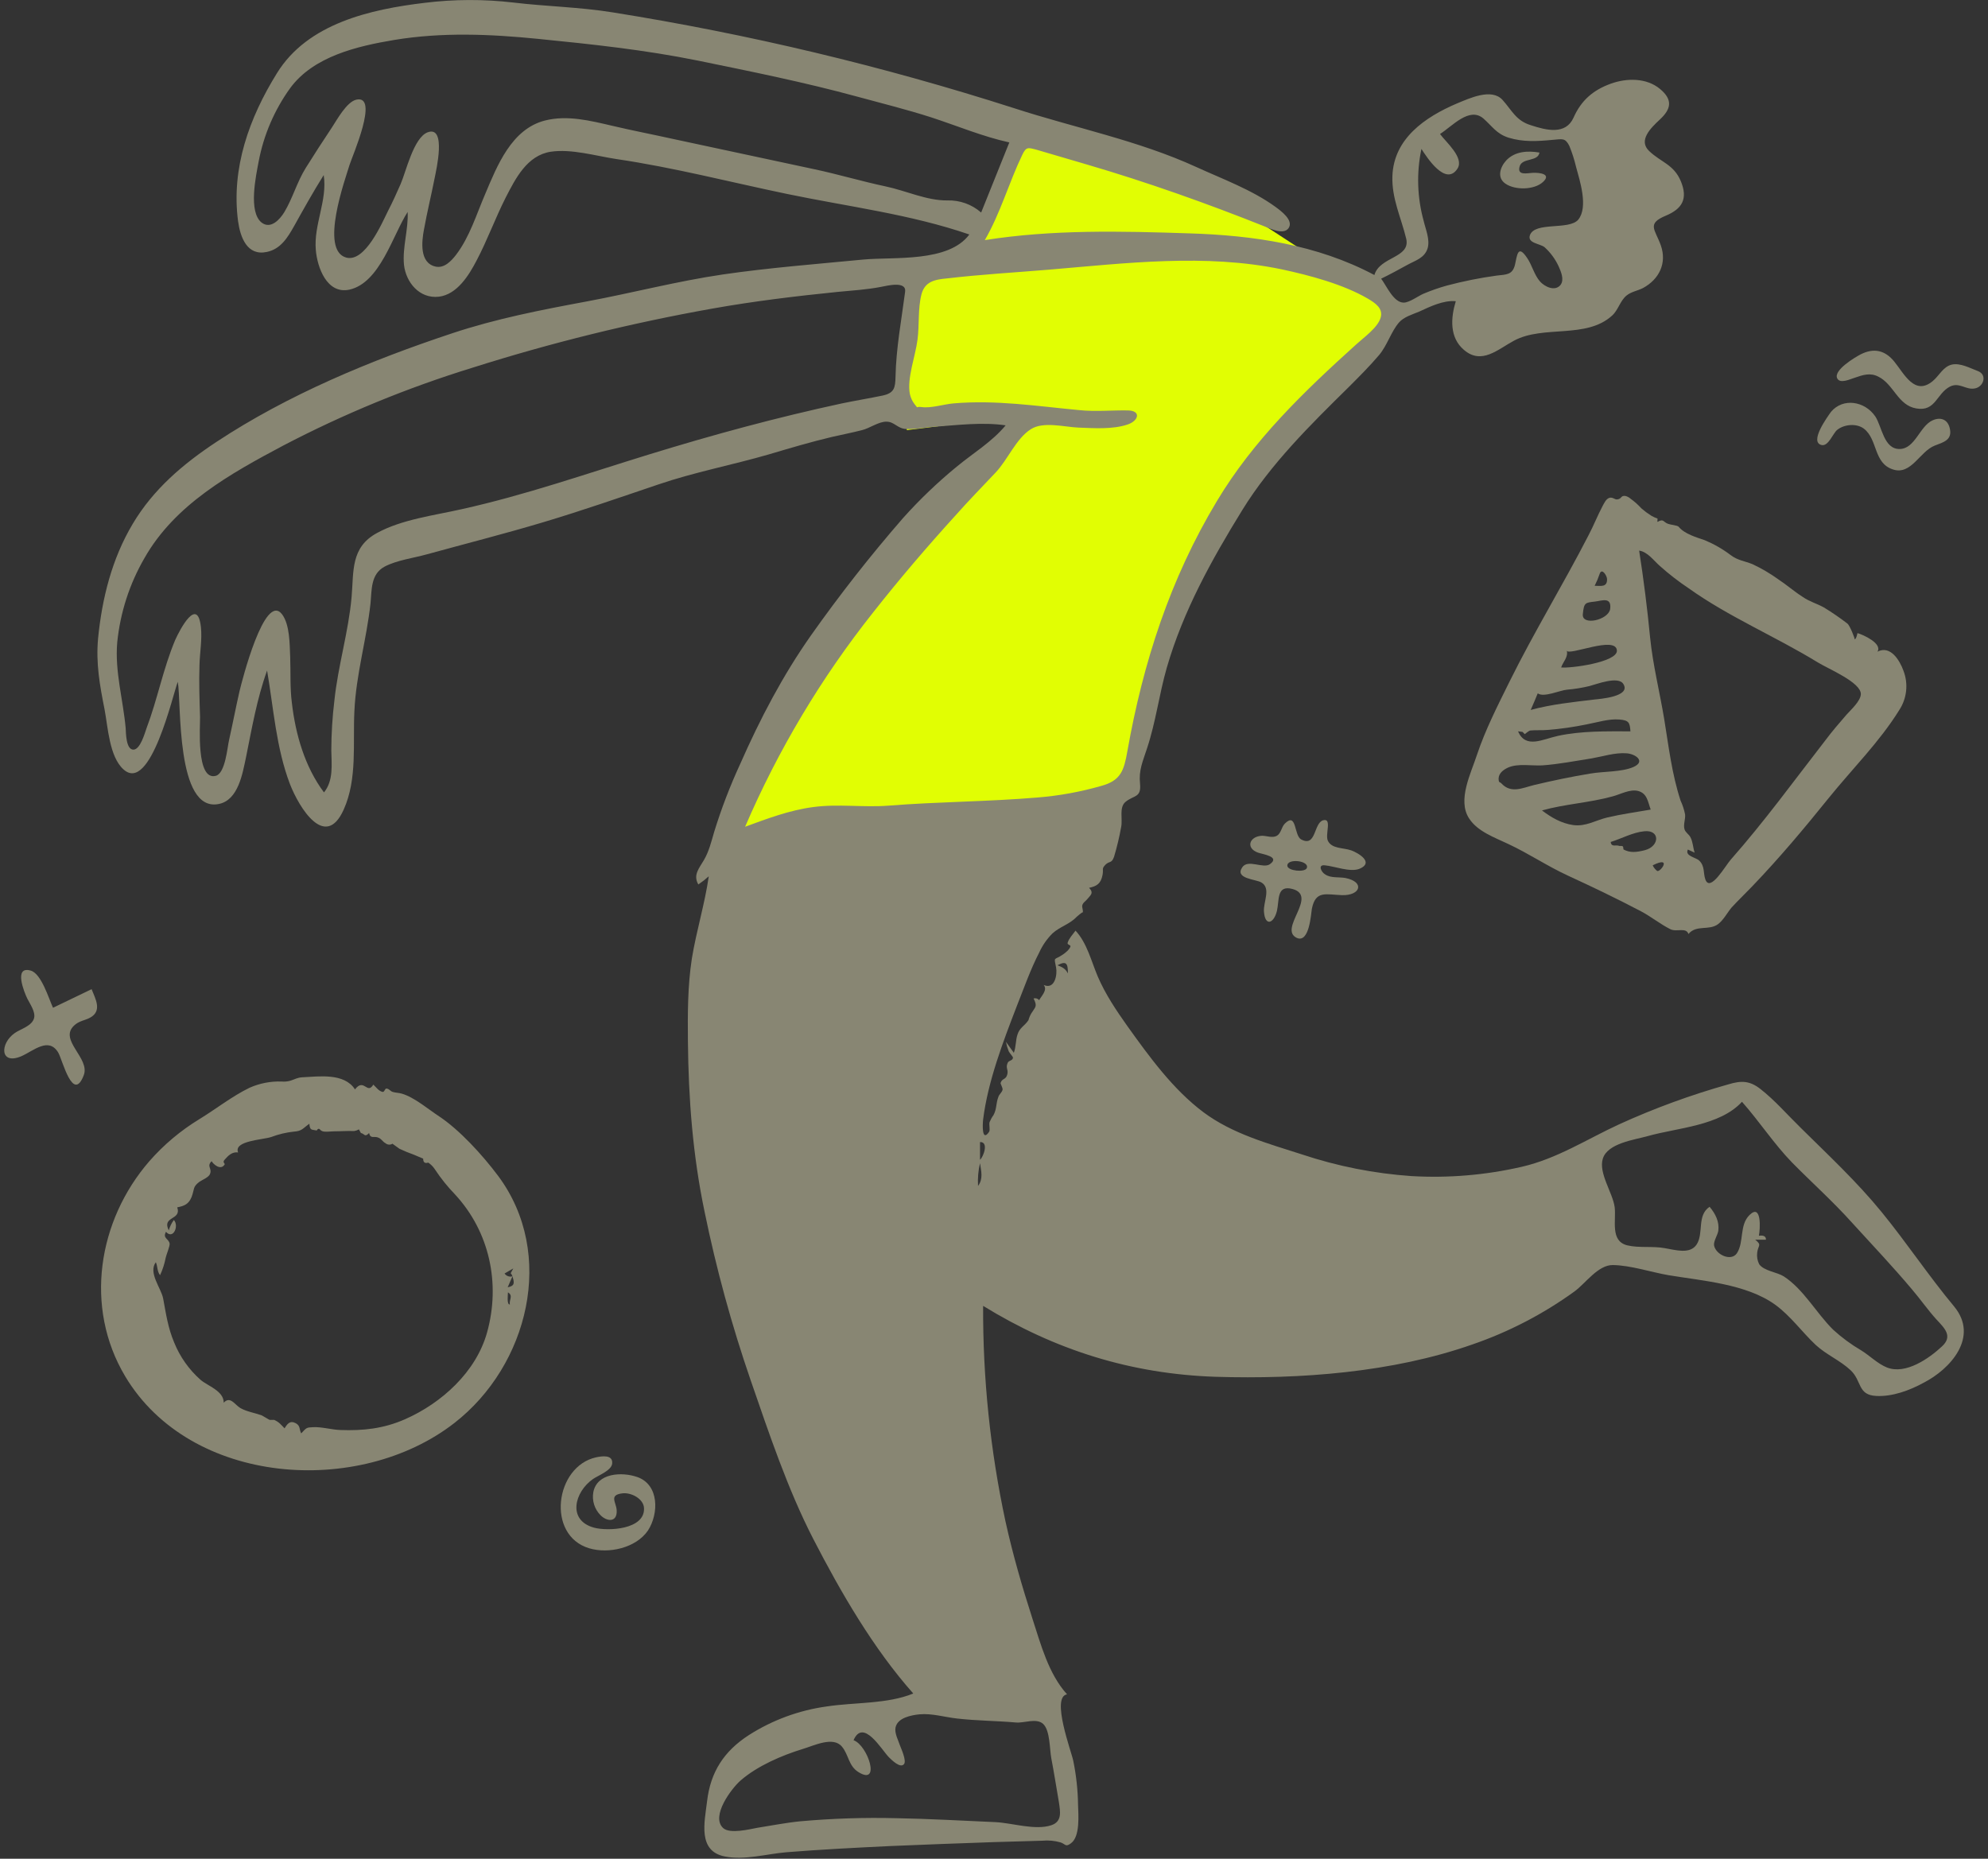
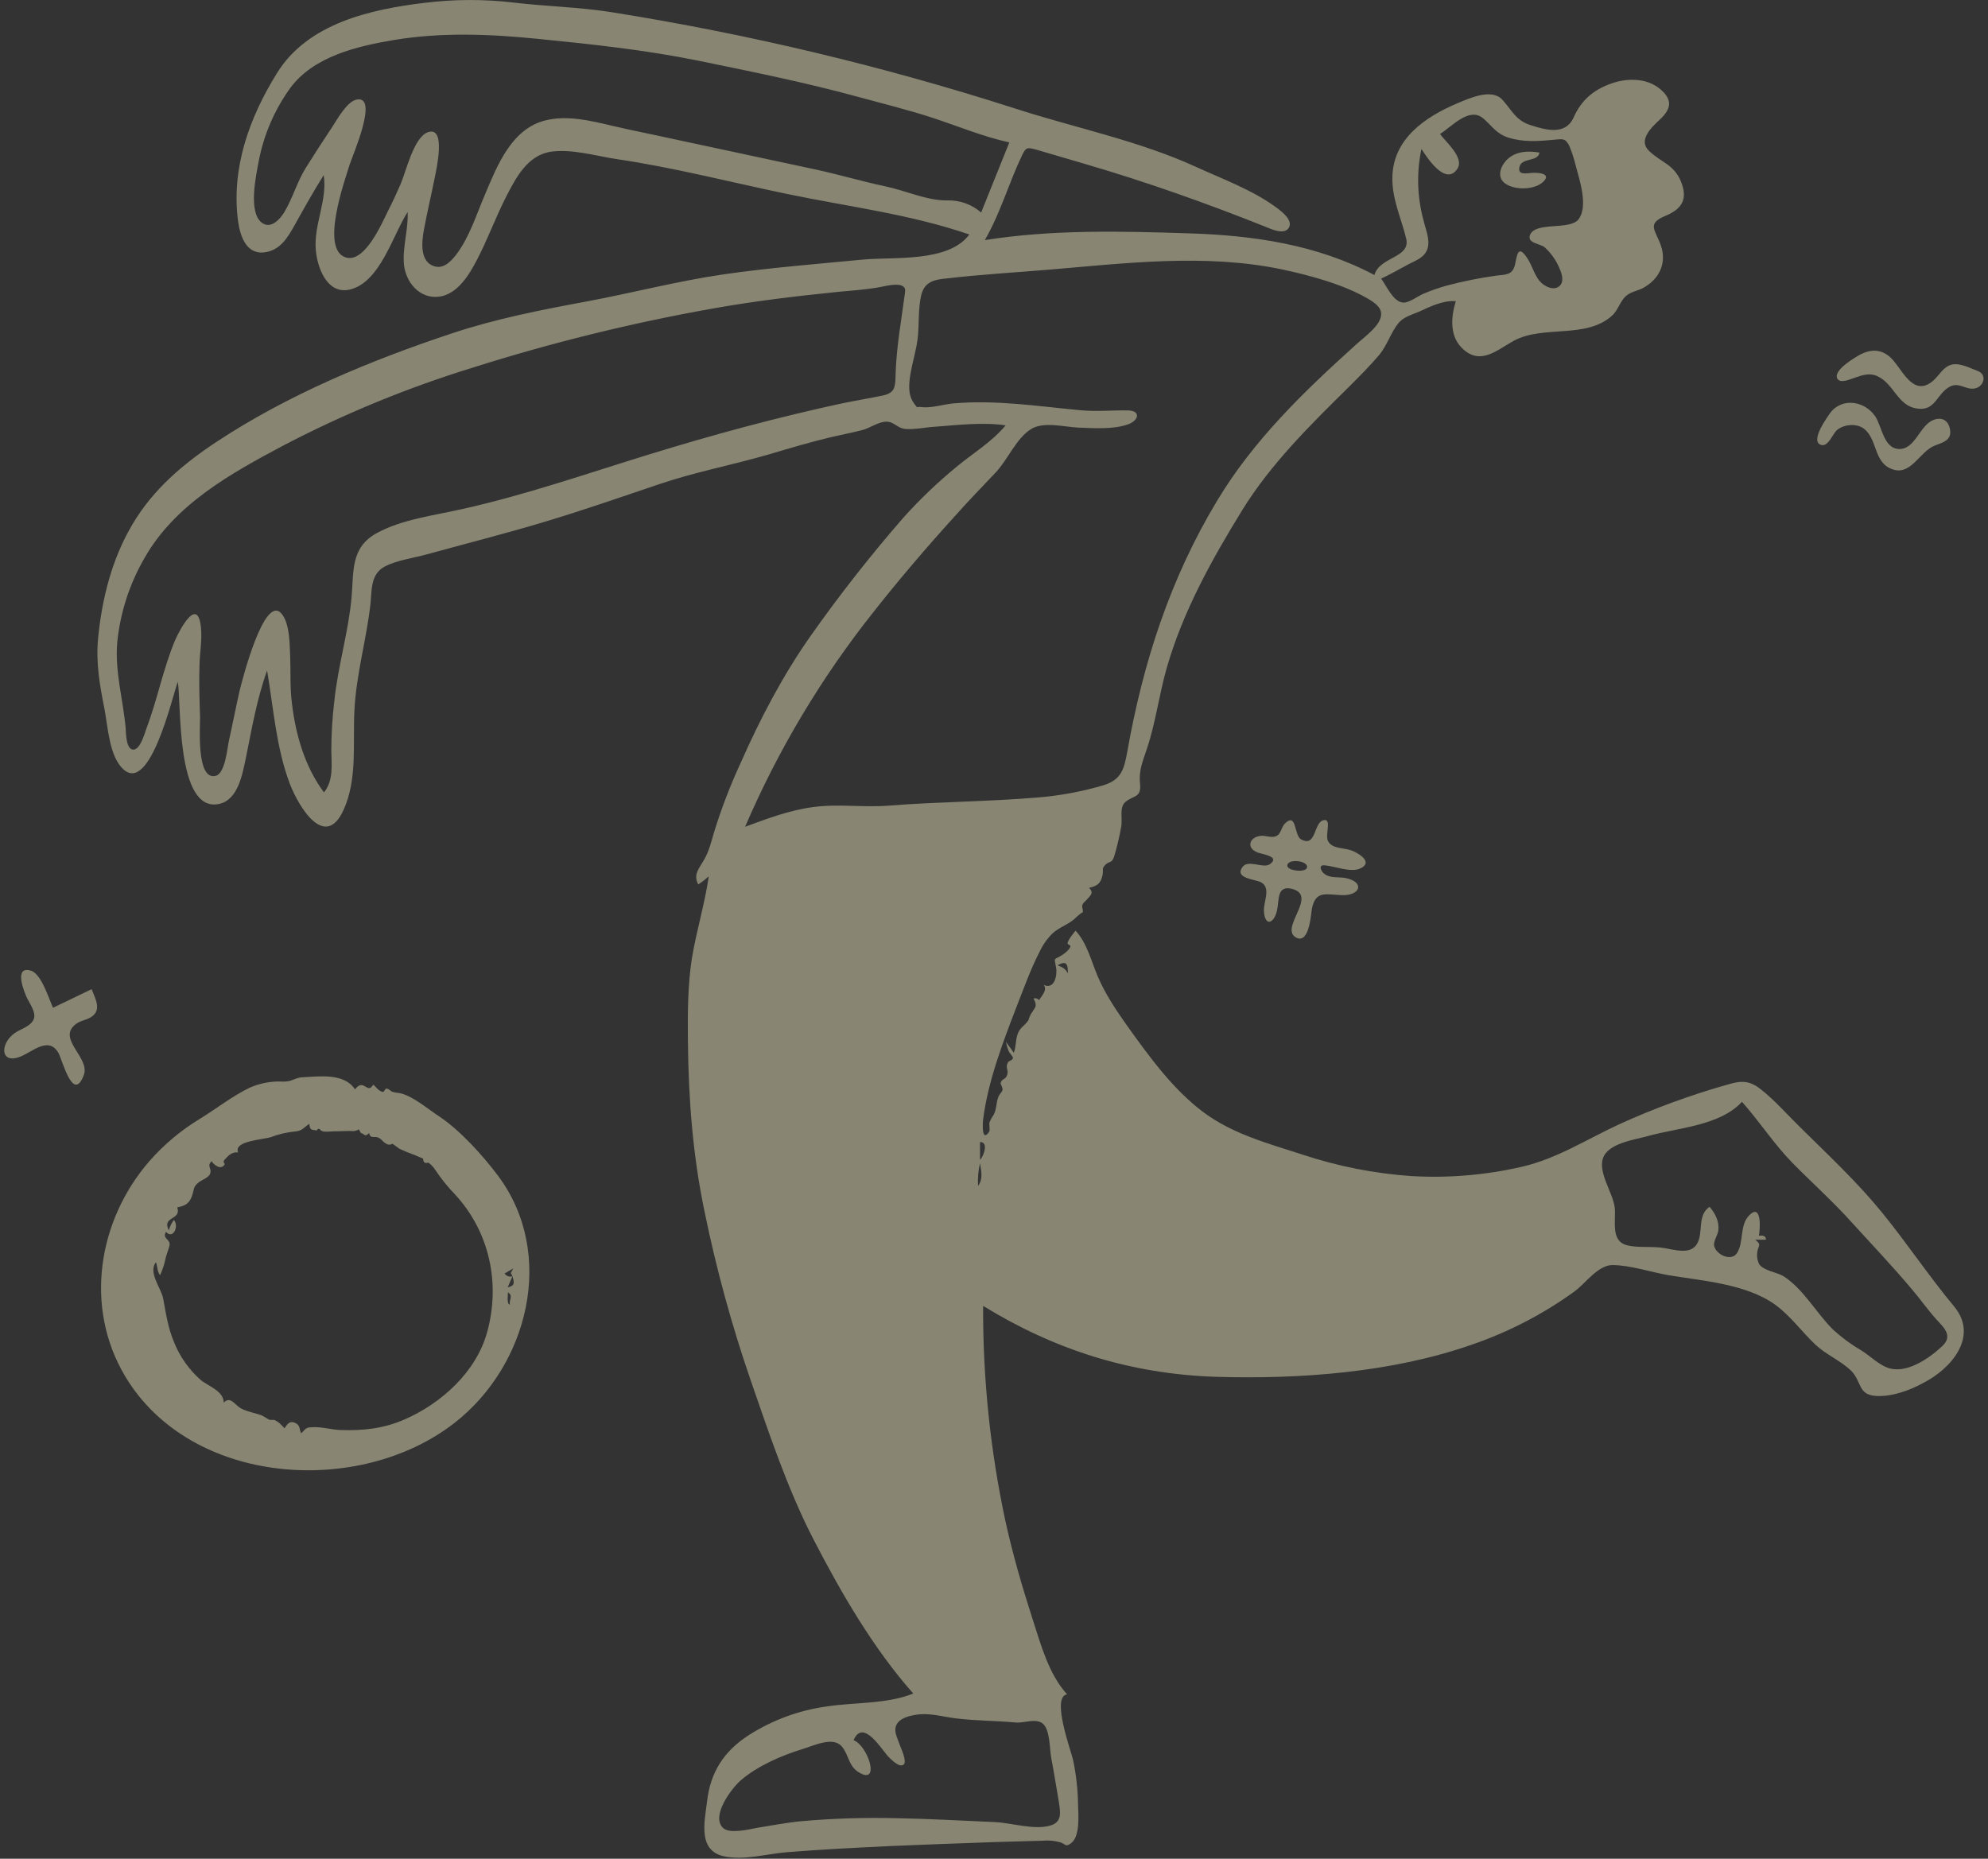
<svg xmlns="http://www.w3.org/2000/svg" width="231" height="216" viewBox="0 0 231 216" fill="none">
  <rect x="0" y="0" width="231" height="216" fill="#333333" stroke="none" />
  <g clip-path="url(#clip0_5893_17168)">
-     <path fill-rule="evenodd" clip-rule="evenodd" d="M119.738 13.348L116.694 21.395C116.04 23.096 115.385 24.83 114.763 26.531C114.534 27.152 114.403 27.774 113.945 28.199C112.898 29.18 110.999 29.835 109.755 30.522C108.904 30.98 108.053 31.47 107.235 31.928C106.81 32.157 105.828 32.484 105.533 32.877C105.206 33.335 105.369 34.12 105.369 34.742V49.986C109.723 49.429 114.109 48.906 118.462 48.35C112.636 55.056 106.842 61.762 101.016 68.468C99.576 70.136 97.841 71.707 96.761 73.637C94.503 77.726 92.277 81.847 90.019 85.969L83.734 97.451L102.555 96.666C107.432 96.47 112.439 96.764 117.12 95.39C120.982 94.245 124.844 93.1 128.739 91.988C129.263 91.825 130.867 91.661 131.227 91.236C131.554 90.843 131.554 89.371 131.652 88.881C133.485 79.492 135.809 69.155 141.144 61.108C144.974 55.318 150.113 50.247 154.826 45.209C156.659 43.247 158.557 41.284 160.325 39.256C160.783 38.733 161.438 38.144 161.732 37.522C161.928 37.13 162.19 36.344 162.092 35.985C162.027 35.821 160.816 35.265 160.652 35.167C159.408 34.382 158.197 33.564 156.986 32.779C153.549 30.522 150.113 28.265 146.676 26.04C143.992 24.306 141.308 22.474 138.46 20.97C135.515 19.432 132.274 18.32 129.198 17.11C125.99 15.768 122.881 14.558 119.738 13.348Z" fill="#E1FE03" />
    <path fill-rule="evenodd" clip-rule="evenodd" d="M225.652 156.463C224.147 157.87 221.43 159.767 219.27 158.917C218.19 158.492 217.273 157.543 216.259 156.921C215.098 156.241 214.012 155.44 213.018 154.533C211.054 152.603 209.582 149.823 207.258 148.318C206.472 147.827 204.966 147.697 204.41 146.911C204.203 146.497 204.123 146.03 204.181 145.57C204.279 144.687 204.77 144.72 203.952 144.065H205.196C205.228 143.575 204.737 143.542 204.377 143.608C204.541 142.822 204.705 139.813 203.297 141.187C202.086 142.364 202.675 144.327 201.824 145.636C201.17 146.617 199.402 145.832 199.173 144.752C199.075 144.262 199.599 143.509 199.664 143.019C199.795 141.972 199.337 141.056 198.649 140.238C197.144 141.252 197.995 143.313 197.144 144.622C196.358 145.799 194.656 145.243 193.445 145.047C192.038 144.785 190.434 145.047 189.092 144.72C187.063 144.229 187.816 141.808 187.619 140.271C187.39 138.603 185.721 136.313 186.244 134.644C186.801 132.845 189.943 132.453 191.449 132.027C194.918 131.046 199.828 130.85 202.413 128.036C204.443 130.326 206.112 132.911 208.24 135.102C210.563 137.458 213.018 139.649 215.244 142.135C217.568 144.687 219.957 147.206 222.183 149.856C223.165 151.001 224.016 152.244 225.031 153.356C225.98 154.37 226.929 155.286 225.652 156.463ZM122.877 112.171C123.925 111.615 124.088 111.975 124.088 113.12C123.794 112.563 123.467 112.4 122.877 112.171ZM113.876 134.775V132.714C114.924 132.682 114.269 134.448 113.876 134.775ZM113.647 137.817C113.592 136.928 113.669 136.035 113.876 135.168C114.007 136.116 114.269 136.967 113.647 137.817ZM118.033 200.167C118.982 200.265 120.423 199.611 121.208 200.331C122.026 201.083 121.961 203.308 122.157 204.322C122.485 206.023 122.746 207.724 123.041 209.425C123.205 210.537 123.434 211.682 122.157 212.107C120.292 212.729 117.64 211.846 115.677 211.747C111.847 211.584 108.018 211.355 104.155 211.289C100.431 211.196 96.705 211.317 92.994 211.649C91.325 211.813 89.688 212.14 88.019 212.402C87.135 212.565 84.811 213.154 84.026 212.434C82.553 211.061 85.008 207.822 86.055 206.906C88.019 205.205 90.834 203.995 93.289 203.242C94.598 202.85 96.824 201.737 97.838 202.981C98.624 203.929 98.591 205.205 99.737 205.925C102.388 207.593 100.85 202.817 99.18 202.228C100.293 199.644 102.421 203.308 103.272 204.191C103.599 204.518 104.614 205.532 105.039 205.009C105.366 204.616 104.712 203.21 104.581 202.85C104.384 202.261 103.926 201.41 104.057 200.756C104.286 199.611 105.89 199.317 106.839 199.219C108.312 199.088 109.752 199.546 111.225 199.709C113.549 199.971 115.808 199.971 118.033 200.167ZM103.239 93.623C100.326 93.852 97.413 93.394 94.5 93.787C91.75 94.146 89.165 95.128 86.579 96.076C90.418 87.145 95.425 78.763 101.471 71.15C104.483 67.322 107.756 63.495 111.029 59.897C112.534 58.195 114.106 56.593 115.677 54.924C117.084 53.452 118.066 50.966 119.768 49.886C121.208 48.938 123.696 49.625 125.299 49.69C127.1 49.756 129.293 49.919 131.027 49.33C132.304 48.905 132.631 47.727 131.06 47.695C129.194 47.662 127.329 47.858 125.43 47.662C120.521 47.204 115.775 46.452 110.8 46.877C109.654 46.975 108.181 47.466 107.068 47.302C106.283 47.204 106.807 47.597 106.25 46.942C105.997 46.602 105.819 46.212 105.726 45.797C105.366 43.965 106.381 41.349 106.61 39.484C106.839 37.783 106.643 35.886 107.068 34.217C107.461 32.712 108.607 32.483 110.047 32.353C113.942 31.895 117.935 31.666 121.863 31.339C130.831 30.586 140.061 29.441 148.964 31.306C152.172 31.993 156.099 33.04 158.947 34.708C159.831 35.231 160.747 35.853 160.42 36.932C160.092 38.077 158.423 39.255 157.605 40.007C151.517 45.503 145.658 51.13 141.403 58.228C135.97 67.257 132.828 76.972 130.995 87.309C130.602 89.534 130.242 90.712 127.951 91.333C125.546 92.022 123.079 92.472 120.586 92.674C114.76 93.165 109 93.165 103.239 93.623ZM105.17 33.923C104.744 37.194 104.123 40.465 104.057 43.802C104.024 45.045 103.926 45.667 102.584 45.961C101.013 46.288 99.409 46.55 97.838 46.877C90.245 48.513 82.782 50.541 75.352 52.831C68.119 55.055 61.016 57.541 53.619 59.177C50.444 59.897 46.713 60.355 43.832 61.925C40.723 63.593 41.116 66.374 40.854 69.383C40.494 73.439 39.283 77.332 38.857 81.388C38.622 83.321 38.502 85.265 38.497 87.211C38.53 88.88 38.759 90.712 37.646 92.085C35.42 89.109 34.34 85.347 33.915 81.683C33.686 79.916 33.784 78.117 33.718 76.318C33.653 74.879 33.686 72.589 32.769 71.379C30.74 68.761 28.089 79.23 27.827 80.342C27.401 82.206 27.041 84.104 26.616 86.001C26.419 86.819 26.19 89.861 25.078 90.156C22.754 90.777 23.277 84.267 23.245 83.286C23.179 81.29 23.114 79.295 23.179 77.299C23.212 75.86 23.506 74.29 23.343 72.851C22.95 69.318 20.953 73.047 20.364 74.355C18.957 77.692 18.302 81.258 17.026 84.627C16.829 85.183 16.306 87.081 15.52 87.113C14.636 87.146 14.636 85.183 14.604 84.627C14.309 81.323 13.327 78.019 13.622 74.65C13.969 71.19 15.051 67.844 16.797 64.836C20.331 58.621 26.747 55.055 32.9 51.784C39.951 48.098 47.324 45.065 54.928 42.722C64.064 39.827 73.379 37.532 82.815 35.853C87.594 35.002 92.47 34.413 97.315 33.923C99.017 33.759 100.719 33.661 102.388 33.334C103.075 33.203 105.366 32.614 105.17 33.923ZM110.08 23.291C107.69 23.324 105.235 22.146 102.879 21.656C100.097 21.067 97.38 20.249 94.598 19.66C89.165 18.483 83.698 17.338 78.265 16.16C75.909 15.637 73.519 15.179 71.163 14.623C68.642 14.034 65.926 13.347 63.34 14.001C59.445 14.982 57.776 19.235 56.368 22.572C55.354 24.927 54.568 27.544 52.997 29.605C52.441 30.325 51.622 31.208 50.608 30.979C48.709 30.553 49.004 28.035 49.266 26.661C49.626 24.665 50.117 22.67 50.509 20.674C50.673 19.824 51.917 14.557 49.691 15.375C48.055 15.996 47.171 19.987 46.549 21.394C46.091 22.441 45.6 23.52 45.076 24.534C44.389 25.908 42.425 30.521 40.232 29.932C37.123 29.081 40.101 20.871 40.625 19.137C40.919 18.188 44.094 10.991 41.41 11.58C40.265 11.842 39.152 13.936 38.563 14.819C37.515 16.389 36.501 17.959 35.519 19.529C34.504 21.165 34.013 23.03 33.031 24.665C32.507 25.516 31.46 26.661 30.413 25.876C28.809 24.633 29.758 20.38 30.053 18.777C30.634 15.697 31.885 12.782 33.718 10.239C36.435 6.543 41.508 5.365 45.796 4.645C51.328 3.729 56.925 3.958 62.489 4.514C68.74 5.136 74.894 5.79 81.047 7.033C87.266 8.309 93.452 9.552 99.573 11.22C102.453 12.005 105.366 12.725 108.214 13.641C111.225 14.623 114.171 15.866 117.28 16.552C116.2 19.268 115.087 21.983 114.007 24.698C112.924 23.749 111.52 23.246 110.08 23.291ZM163.529 30.782C164.478 30.259 165.526 29.997 165.886 28.852C166.18 27.838 165.657 26.661 165.428 25.679C164.671 22.949 164.581 20.077 165.166 17.305C165.755 18.221 167.981 21.721 169.355 19.595C170.174 18.319 167.981 16.487 167.326 15.571C168.733 14.688 170.73 12.365 172.367 13.772C173.414 14.688 173.872 15.539 175.28 15.996C176.982 16.52 178.618 16.422 180.353 16.258C181.564 16.16 181.858 15.996 182.349 16.945C182.675 17.741 182.938 18.561 183.135 19.398C183.56 20.969 184.575 24.044 183.397 25.516C182.349 26.791 178.324 25.712 177.767 27.348C177.473 28.264 178.913 28.296 179.469 28.722C180.159 29.345 180.716 30.102 181.106 30.946C181.368 31.535 181.793 32.483 181.335 33.105C180.68 33.923 179.469 33.301 178.945 32.712C178.258 31.927 178.029 30.815 177.44 29.965C176.36 28.362 176.294 29.637 176.032 30.782C175.738 31.96 175.018 31.895 173.905 32.026C171.974 32.29 170.061 32.673 168.177 33.17C167.218 33.434 166.277 33.762 165.362 34.152C164.773 34.413 163.758 35.166 163.104 35.166C161.925 35.166 161.107 33.203 160.485 32.385C161.5 31.895 162.515 31.339 163.529 30.782ZM227.06 151.818C224.114 148.285 221.561 144.425 218.648 140.86C215.768 137.327 212.462 134.252 209.222 131.046C207.683 129.541 206.243 127.873 204.574 126.564C203.33 125.583 202.348 125.55 200.842 126.008C196.496 127.229 192.251 128.782 188.143 130.653C184.379 132.387 180.942 134.644 176.818 135.593C172.625 136.556 168.316 136.919 164.02 136.672C159.687 136.374 155.408 135.528 151.288 134.154C147.327 132.878 143.203 131.766 139.832 129.247C136.297 126.597 133.548 122.802 130.995 119.237C129.718 117.438 128.442 115.54 127.558 113.479C126.805 111.713 126.314 109.587 124.972 108.147C124.645 108.605 124.219 109.031 124.056 109.554C123.99 109.816 124.416 109.783 124.383 109.979C124.285 110.339 123.794 110.732 123.499 110.928C122.452 111.648 122.452 111.091 122.714 112.433C122.877 113.218 122.583 115.05 121.274 114.461C121.765 115.05 120.979 115.769 120.75 116.227C120.673 116.133 120.569 116.064 120.453 116.029C120.336 115.994 120.212 115.995 120.095 116.031C120.586 116.98 120.292 117.012 119.833 117.765C119.688 118.01 119.578 118.274 119.506 118.55C119.048 119.237 118.491 119.4 118.23 120.218C118.001 120.905 118.066 121.658 117.804 122.344C117.51 121.919 117.182 121.494 116.888 121.069C116.962 121.449 117.072 121.821 117.215 122.181C117.313 122.377 117.706 122.802 117.706 122.901C117.673 123.293 117.215 123.195 117.084 123.522C116.822 124.144 117.182 124.242 117.051 124.831C116.888 125.518 116.462 125.256 116.266 125.845C116.233 125.943 116.528 126.401 116.495 126.63C116.429 126.957 116.102 127.153 116.004 127.48C115.709 128.265 115.84 128.822 115.448 129.574C115.263 129.828 115.11 130.102 114.989 130.392C114.891 130.686 115.087 131.308 114.924 131.537C114.073 132.78 114.171 130.653 114.236 130.097C114.793 125.648 116.56 121.036 118.164 116.881C118.982 114.821 119.735 112.662 120.75 110.699C121.124 109.871 121.645 109.117 122.288 108.474C123.139 107.689 124.318 107.395 125.103 106.544C124.972 106.675 125.921 105.792 125.79 106.086C125.921 105.825 125.692 105.465 125.758 105.203C125.856 104.876 126.052 104.811 126.281 104.549C126.674 104.058 127.165 103.797 126.543 103.175C127.46 102.979 127.918 102.684 128.114 101.67C128.245 100.951 127.983 100.983 128.442 100.493C128.933 100.002 129.162 100.394 129.456 99.544C129.794 98.415 130.068 97.269 130.275 96.109C130.471 95.193 130.013 93.852 130.766 93.198C131.747 92.38 132.631 92.74 132.468 91.071C132.304 89.469 132.795 88.487 133.286 86.95C134.3 83.907 134.693 80.669 135.577 77.594C137.475 71.019 140.781 65.065 144.349 59.275C147.655 53.91 152.27 49.363 156.721 44.98C157.932 43.769 159.143 42.559 160.256 41.25C161.205 40.105 161.631 38.568 162.547 37.489C163.104 36.834 164.118 36.54 164.904 36.213C166.18 35.624 167.719 34.871 169.159 35.002C168.57 36.932 168.406 39.222 170.108 40.662C172.17 42.428 174.036 40.596 175.934 39.582C179.371 37.75 184.313 39.419 187.325 36.671C188.045 36.016 188.241 34.97 188.994 34.348C189.55 33.89 190.303 33.792 190.925 33.465C192.791 32.451 193.707 30.586 192.987 28.525C192.332 26.661 191.285 26.006 193.576 25.058C195.442 24.273 196.162 23.128 195.311 21.067C194.493 19.104 193.02 18.875 191.645 17.567C190.303 16.324 191.841 14.851 192.856 13.903C194.165 12.693 194.427 11.613 192.889 10.337C191.318 9.029 189.027 9.061 187.194 9.716C185.099 10.468 183.724 11.678 182.84 13.674C181.924 15.702 179.698 15.146 177.898 14.557C176.163 14.034 175.705 12.856 174.592 11.613C173.316 10.206 170.763 11.417 169.257 12.038C165.591 13.608 161.958 16.095 161.794 20.445C161.696 23.062 162.809 25.287 163.398 27.74C163.922 29.997 160.322 29.801 159.7 31.96C153.055 28.427 145.625 27.348 138.195 27.119C130.275 26.857 122.256 26.661 114.433 27.904C116.266 24.731 117.215 21.263 118.786 17.992C119.244 17.043 119.441 17.141 120.455 17.403C122.386 17.959 124.318 18.548 126.249 19.104C133.286 21.165 140.192 23.618 147 26.334C147.655 26.595 149.128 27.315 149.717 26.53C150.371 25.614 148.833 24.502 148.211 24.044C145.462 22.048 142.058 20.805 138.981 19.398C132.271 16.324 124.841 14.851 117.804 12.562C102.573 7.678 86.991 3.96 71.195 1.439C67.366 0.818 63.471 0.752 59.641 0.294C56.226 -0.104 52.776 -0.093 49.364 0.327C43.047 1.08 35.748 2.715 32.18 8.505C28.973 13.674 26.845 19.529 27.663 25.712C27.925 27.577 28.711 29.768 31.002 29.278C32.606 28.951 33.424 27.609 34.177 26.268C35.289 24.273 36.402 22.277 37.613 20.347C38.072 23.259 36.435 26.105 36.697 29.049C36.861 31.044 37.974 34.217 40.592 33.661C44.16 32.876 45.633 27.315 47.367 24.633C47.465 26.693 46.745 28.722 46.942 30.782C47.171 32.811 48.742 34.741 51 34.479C53.128 34.217 54.503 31.96 55.386 30.259C56.63 27.904 57.547 25.352 58.758 22.964C59.903 20.74 61.245 18.057 63.995 17.632C66.417 17.272 69.231 18.123 71.621 18.483C78.298 19.464 84.844 21.165 91.456 22.539C98.526 24.011 105.792 24.894 112.633 27.25C110.211 30.521 103.893 29.834 100.326 30.161C94.892 30.684 89.394 31.11 83.993 31.895C78.658 32.68 73.421 34.054 68.151 35.035C62.882 36.016 57.645 37.031 52.539 38.732C43.08 41.872 33.457 45.863 25.143 51.358C21.281 53.91 17.811 56.854 15.422 60.878C13 64.934 11.854 69.547 11.396 74.192C11.134 77.103 11.592 79.622 12.149 82.435C12.542 84.496 12.705 87.931 14.342 89.403C17.484 92.282 20.102 80.636 20.659 79.23C21.084 81.519 20.397 94.474 25.438 93.427C27.696 92.969 28.187 89.861 28.58 88.029C29.267 84.627 29.856 81.192 31.035 77.921C31.787 82.305 32.082 86.884 33.686 91.104C34.766 93.885 37.81 98.824 39.937 94.081C41.541 90.515 40.985 86.394 41.181 82.599C41.377 78.379 42.589 74.323 43.047 70.168C43.21 68.565 43.047 66.733 44.683 65.85C46.091 65.098 48.12 64.836 49.626 64.411C54.142 63.168 58.659 62.023 63.144 60.682C67.628 59.34 72.046 57.803 76.498 56.298C80.72 54.859 85.073 54.041 89.361 52.798C91.783 52.078 94.205 51.358 96.693 50.77C97.838 50.508 99.017 50.279 100.162 49.985C101.013 49.788 102.126 48.971 103.01 49.003C103.926 49.003 104.254 49.788 105.268 49.854C106.381 49.919 107.494 49.657 108.607 49.592C111.291 49.396 114.171 49.036 116.855 49.428C115.251 51.358 113.058 52.667 111.16 54.237C108.938 56.06 106.859 58.05 104.941 60.191C101.146 64.555 97.574 69.108 94.238 73.832C90.965 78.477 88.314 83.547 86.022 88.749C84.83 91.327 83.813 93.983 82.978 96.698C82.651 97.81 82.389 98.922 81.8 99.936C81.276 100.852 80.491 101.67 81.145 102.782C81.571 102.495 81.975 102.178 82.357 101.834C81.898 105.04 80.916 108.18 80.393 111.386C79.902 114.559 79.902 117.797 79.934 121.003C80 127.677 80.491 134.219 81.866 140.794C83.228 147.446 85.021 154.002 87.234 160.422C89.361 166.572 91.521 173.049 94.5 178.839C97.707 185.054 101.471 191.564 106.119 196.798C103.108 198.041 99.246 197.812 96.071 198.303C92.843 198.746 89.749 199.885 87.004 201.639C84.124 203.504 82.553 205.925 82.16 209.327C81.866 211.747 81.047 215.117 84.222 215.738C86.513 216.196 89.066 215.444 91.358 215.248C95.383 214.921 99.377 214.724 103.403 214.528C107.428 214.364 111.422 214.201 115.448 214.07C117.346 214.005 119.212 213.972 121.11 213.906C121.825 213.837 122.547 213.904 123.237 214.103C123.827 214.299 123.794 214.692 124.448 214.201C125.529 213.416 125.299 210.864 125.267 209.752C125.243 208.026 125.057 206.307 124.71 204.616C124.514 203.602 122.092 197.19 123.99 196.896C121.83 194.508 120.946 191.106 119.964 188.096C118.753 184.334 117.673 180.605 116.822 176.745C115.064 168.532 114.197 160.152 114.236 151.753C122.583 156.889 131.42 159.669 141.272 159.996C151.059 160.291 161.794 159.506 171.09 156.235C175.321 154.78 179.314 152.707 182.939 150.085C184.248 149.136 185.688 146.977 187.423 147.01C189.485 147.042 191.809 147.827 193.871 148.187C197.798 148.842 202.937 149.201 206.276 151.622C208.076 152.931 209.385 154.795 210.989 156.3C212.233 157.445 213.837 158.099 215.048 159.244C216.357 160.487 215.833 162.123 218.026 162.221C219.892 162.319 221.921 161.567 223.525 160.683C226.602 159.113 230.006 155.384 227.06 151.818Z" fill="#888673" />
-     <path fill-rule="evenodd" clip-rule="evenodd" d="M196.226 68.369C200.907 71.706 206.307 73.963 211.217 76.973C212.428 77.725 216.257 79.295 216.225 80.669C216.192 81.487 215.046 82.501 214.555 83.057C213.704 84.038 212.886 84.987 212.101 86.034C208.467 90.712 205.031 95.455 201.103 99.904C200.514 100.558 198.714 103.764 198.157 102.194C197.895 101.474 198.125 100.656 197.437 100.002C197.077 99.642 195.735 99.479 196.128 98.726C196.39 98.857 196.652 98.955 196.913 99.086C196.717 98.497 196.717 97.843 196.422 97.287C196.226 96.927 195.866 96.764 195.735 96.371C195.571 95.815 195.866 95.194 195.801 94.637C195.691 94.084 195.515 93.546 195.277 93.034C194.262 89.927 193.902 86.786 193.379 83.581C192.855 80.407 192.069 77.332 191.742 74.127C191.415 70.725 190.989 67.355 190.465 63.986C191.447 64.117 192.2 65.196 192.888 65.785C193.938 66.724 195.054 67.587 196.226 68.369ZM192.56 101.213C192.334 101.041 192.155 100.816 192.037 100.558C194.328 99.413 192.953 101.376 192.56 101.213ZM191.153 98.792C190.138 99.053 189.418 99.119 188.665 98.726C188.6 98.694 188.665 98.399 188.534 98.334C188.403 98.268 188.24 98.334 188.142 98.301C187.814 98.138 187.225 98.497 187.16 97.843C188.436 97.451 189.713 96.731 191.055 96.6C192.92 96.404 192.855 98.334 191.153 98.792ZM186.767 94.997C185.392 95.324 184.279 96.077 182.806 95.88C181.432 95.684 180.253 94.997 179.173 94.179C181.857 93.427 184.672 93.296 187.389 92.544C188.273 92.315 189.418 91.66 190.367 91.922C191.415 92.217 191.48 93.198 191.807 94.081C190.105 94.376 188.436 94.605 186.767 94.997ZM178.224 91.235C176.915 91.562 175.573 92.249 174.46 91.039C174.296 90.843 174.133 91.039 174.133 90.45C174.165 89.829 174.722 89.436 175.213 89.207C176.358 88.684 177.962 89.011 179.173 88.945C181.104 88.815 183.068 88.422 184.967 88.128C186.276 87.899 187.651 87.441 188.993 87.539C190.04 87.604 191.284 88.487 189.778 89.142C188.403 89.731 186.309 89.632 184.803 89.894C182.61 90.254 180.417 90.712 178.224 91.235ZM176.915 85.053L177.177 85.314C177.177 85.314 177.668 84.889 177.831 84.889C178.486 84.824 179.173 84.889 179.828 84.824C181.368 84.704 182.898 84.486 184.41 84.169C185.654 83.94 186.898 83.515 188.174 83.613C189.254 83.711 189.385 83.94 189.451 84.987C186.669 84.987 183.788 84.922 181.039 85.511C179.239 85.903 177.275 87.048 176.391 84.987C176.555 85.02 176.751 85.02 176.915 85.053ZM178.682 80.571C179.37 81.094 181.268 80.211 182.086 80.146C182.969 80.073 183.845 79.931 184.705 79.721C185.49 79.524 188.043 78.51 188.633 79.492C189.549 80.964 185.85 81.225 185.261 81.291C182.806 81.585 180.253 81.847 177.864 82.501C178.159 81.847 178.421 81.193 178.682 80.571ZM182.054 75.599C182.217 76.286 187.782 73.8 187.88 75.599C187.945 76.973 182.381 77.692 181.399 77.561C181.628 76.907 182.25 76.351 182.054 75.599ZM183.919 71.379C184.05 70.005 184.214 70.038 185.327 69.907C186.145 69.809 187.291 69.318 187.094 70.79C186.865 72.066 183.788 72.753 183.919 71.379ZM185.883 66.668C186.145 65.949 186.734 66.93 186.734 67.29C186.767 68.271 186.014 68.075 185.294 68.075C185.524 67.621 185.721 67.151 185.883 66.668ZM195.048 61.205C194.884 61.042 194.066 60.976 193.837 60.878C193.248 60.682 193.346 60.224 192.593 60.649C192.56 60.617 192.626 60.289 192.593 60.257C192.343 60.172 192.101 60.063 191.873 59.929C191.47 59.675 191.087 59.391 190.727 59.079C190.353 58.666 189.936 58.293 189.484 57.967C189.314 57.815 189.113 57.703 188.894 57.64C188.305 57.541 188.469 57.967 187.945 58.032C187.618 58.098 187.389 57.705 186.963 57.869C186.603 57.999 186.374 58.523 186.21 58.817C185.621 59.929 185.163 61.107 184.574 62.219C181.628 67.944 178.257 73.44 175.409 79.197C174.035 81.978 172.594 84.791 171.612 87.735C170.925 89.861 169.321 92.969 170.696 95.095C171.678 96.633 173.675 97.32 175.246 98.072C177.635 99.184 179.795 100.656 182.217 101.769C185.065 103.077 187.847 104.418 190.662 105.89C191.84 106.512 192.92 107.395 194.099 107.984C194.819 108.344 195.932 107.722 196.193 108.54C197.11 107.428 198.583 108.18 199.63 107.395C200.252 106.937 200.71 106.054 201.201 105.465C201.987 104.615 202.805 103.83 203.591 103.012C206.733 99.74 209.613 96.306 212.461 92.773C215.177 89.403 218.385 86.23 220.676 82.534C221.122 81.861 221.4 81.09 221.485 80.287C221.57 79.485 221.461 78.673 221.167 77.921C220.742 76.744 219.661 74.945 218.156 75.73C218.745 74.781 216.519 73.767 215.832 73.571C215.832 73.571 215.701 74.29 215.505 74.29C215.57 74.29 214.948 72.655 214.654 72.458C213.782 71.789 212.875 71.166 211.937 70.594C211.119 70.136 210.235 69.907 209.449 69.351C208.467 68.729 207.584 67.944 206.635 67.323C205.688 66.641 204.68 66.049 203.623 65.556C202.74 65.196 201.921 65.131 201.103 64.509C200.176 63.807 199.164 63.225 198.092 62.776C197.143 62.448 195.735 62.056 195.048 61.205Z" fill="#888673" />
    <path fill-rule="evenodd" clip-rule="evenodd" d="M58.989 149.594C59.186 149.168 59.349 148.743 59.546 148.318C59.775 149.07 59.84 149.43 58.989 149.594ZM59.251 151.589C58.858 151.655 59.022 150.412 59.022 150.183C59.677 150.575 59.12 151.066 59.251 151.589ZM58.629 147.991C58.957 147.795 59.317 147.598 59.644 147.402C59.186 148.285 59.349 147.729 59.546 148.318C59.378 148.368 59.199 148.363 59.034 148.304C58.869 148.246 58.727 148.136 58.629 147.991ZM56.6 154.828C55.324 159.44 51.298 163.071 47.043 164.936C44.588 166.015 42.198 166.277 39.547 166.179C38.533 166.146 37.322 165.786 36.34 165.852C35.587 165.885 35.62 165.917 34.998 166.571C34.736 166.048 34.932 165.721 34.376 165.394C33.688 165.034 33.394 165.459 33.066 165.983C32.608 165.525 32.445 165.263 31.855 165.001H31.332C31.234 164.969 30.612 164.576 30.415 164.478C29.597 164.183 28.681 164.053 27.928 163.627C27.273 163.235 26.749 162.188 25.997 163.006C25.997 161.632 24.164 161.076 23.313 160.356C21.964 159.164 20.91 157.674 20.236 156.005C19.516 154.304 19.287 152.669 18.959 150.902C18.73 149.692 17.192 147.893 18.108 146.682C18.338 147.206 18.239 147.729 18.599 148.187C18.901 147.541 19.12 146.859 19.254 146.159C19.32 145.832 19.745 144.818 19.712 144.523C19.614 143.934 18.861 143.902 19.287 143.149C20.138 144.098 20.825 142.43 20.203 141.775C19.93 142.137 19.73 142.548 19.614 142.986C18.763 141.285 21.12 141.841 20.596 140.303C21.447 140.14 21.938 139.911 22.265 139.093C22.625 138.144 22.363 137.948 23.182 137.327C23.476 137.13 24.262 136.803 24.393 136.443C24.687 135.756 23.967 135.56 24.589 134.939C24.786 135.298 25.637 136.051 26.095 135.331C26.193 135.2 25.8 135.102 26.095 134.775C26.52 134.284 26.979 133.826 27.666 133.924C27.11 132.551 30.612 132.452 31.528 132.125C32.371 131.807 33.251 131.598 34.147 131.504C35.096 131.438 35.161 131.144 35.947 130.588C36.012 131.406 36.209 131.242 36.798 131.373C36.929 131.144 37.092 131.111 37.223 131.308C37.366 131.439 37.553 131.509 37.747 131.504C38.074 131.536 38.434 131.471 38.762 131.471C39.547 131.471 40.365 131.406 41.151 131.438C41.347 131.408 41.536 131.341 41.708 131.242C41.773 131.373 41.838 131.504 41.937 131.667C42.362 131.733 42.362 132.223 42.886 131.667C43.049 132.387 43.475 131.994 43.933 132.191C44.359 132.354 44.424 132.649 44.784 132.845C44.895 132.942 45.035 133.001 45.182 133.013C45.33 133.025 45.477 132.989 45.602 132.91C45.864 133.107 46.159 133.303 46.421 133.499C46.965 133.756 47.522 133.985 48.09 134.186C48.45 134.35 48.81 134.481 49.17 134.644C49.17 135.069 49.367 135.233 49.759 135.102C50.057 135.301 50.313 135.557 50.512 135.855C51.204 136.907 51.993 137.893 52.869 138.799C56.895 143.149 58.171 149.168 56.6 154.828ZM57.877 136.64C56.011 134.153 53.392 131.308 51.036 129.737C49.825 128.952 48.155 127.513 46.683 127.088C46.322 126.989 45.962 126.989 45.635 126.891C45.373 126.826 45.242 126.531 44.915 126.499C44.719 126.466 44.686 126.924 44.457 126.891C43.999 126.793 43.704 126.335 43.377 126.041C42.657 127.251 42.297 125.223 41.249 126.597C40.005 124.667 37.092 125.092 35.129 125.19C34.539 125.223 34.278 125.419 33.754 125.583C33.414 125.682 33.059 125.715 32.706 125.681C31.435 125.641 30.171 125.887 29.008 126.401C26.979 127.382 25.08 128.887 23.149 130.064C20.982 131.387 19.029 133.03 17.356 134.939C11.366 141.841 9.762 151.916 14.541 159.931C22.134 172.656 41.708 173.997 52.803 165.361C61.379 158.688 64.652 145.734 57.877 136.64Z" fill="#888673" />
    <path fill-rule="evenodd" clip-rule="evenodd" d="M151.844 100.884C151.615 101.407 149.651 101.211 149.586 100.622C149.52 99.706 152.204 100.001 151.844 100.884ZM153.939 100.557C155.052 100.655 156.917 101.407 157.998 100.949C159.667 100.23 157.899 99.15 157.016 98.823C156.099 98.496 154.757 98.659 154.299 97.711C153.939 96.991 154.823 95.028 153.743 95.323C152.63 95.65 152.957 98.496 151.19 97.547C150.339 97.089 150.699 94.309 149.291 95.715C148.898 96.108 148.866 96.828 148.375 97.122C147.851 97.416 147.196 97.122 146.64 97.122C145.167 97.187 144.709 98.561 146.182 99.085C146.738 99.281 148.8 99.543 147.556 100.426C146.771 100.982 145.003 99.804 144.349 100.786C143.432 102.127 145.92 102.16 146.574 102.552C147.72 103.239 146.771 104.842 146.869 105.954C147 107.688 148.015 107.328 148.375 105.856C148.669 104.613 148.309 102.814 150.175 103.305C153.219 104.122 148.473 107.983 150.699 108.997C152.139 109.618 152.335 106.216 152.433 105.627C152.859 103.436 154.07 103.959 155.936 104.024C158.096 104.09 158.619 102.487 156.328 102.029C155.608 101.898 154.594 102.062 153.972 101.604C153.579 101.407 153.055 100.459 153.939 100.557Z" fill="#888673" />
-     <path fill-rule="evenodd" clip-rule="evenodd" d="M74.047 171.643C72.28 171.021 69.367 171.152 68.941 173.409C68.858 173.884 68.889 174.372 69.031 174.832C69.173 175.293 69.423 175.713 69.759 176.059C70.512 176.844 71.723 176.942 71.658 175.535C71.625 174.587 70.709 173.736 72.312 173.54C73.327 173.409 74.8 174.162 74.833 175.274C74.931 177.76 70.643 177.956 69.039 177.531C65.897 176.68 66.748 173.376 68.908 171.872C69.465 171.479 71.069 170.89 71.134 170.072C71.232 168.993 69.89 169.222 69.268 169.353C64.49 170.4 63.442 178.414 68.45 179.919C70.709 180.606 73.916 179.886 75.291 177.858C76.567 175.895 76.6 172.526 74.047 171.643Z" fill="#888673" />
    <path fill-rule="evenodd" clip-rule="evenodd" d="M10.644 114.951C9.139 115.671 7.666 116.39 6.16 117.11C5.669 116.063 4.818 113.152 3.574 112.792C1.545 112.203 2.822 115.343 3.182 116.063C3.476 116.652 4.131 117.568 3.967 118.288C3.738 119.236 2.396 119.563 1.709 120.054C-0.026 121.264 -0.026 123.816 2.494 122.736C3.902 122.115 5.669 120.447 6.782 122.344C7.273 123.227 8.484 128.199 9.728 124.961C10.513 122.965 6.782 120.872 8.615 119.171C9.204 118.615 9.891 118.582 10.481 118.255C11.888 117.47 11.102 116.096 10.644 114.951Z" fill="#888673" />
    <path fill-rule="evenodd" clip-rule="evenodd" d="M229.809 43.114C228.926 42.787 227.813 42.165 226.831 42.361C225.783 42.59 225.358 43.637 224.572 44.291C222.478 46.025 221.267 43.441 220.121 42.034C219.041 40.693 217.732 40.399 216.193 41.184C215.571 41.511 213.018 43.016 213.477 43.964C213.804 44.651 215.048 44.03 215.506 43.899C216.455 43.572 217.306 43.277 218.255 43.768C220.055 44.651 220.514 47.105 222.674 47.465C224.932 47.857 224.998 45.731 226.602 44.913C227.682 44.389 228.435 45.338 229.449 45.142C230.497 44.978 230.955 43.539 229.809 43.114Z" fill="#888673" />
    <path fill-rule="evenodd" clip-rule="evenodd" d="M211.678 51.719C212.463 51.883 212.987 50.345 213.478 49.953C214.296 49.299 215.737 49.168 216.588 49.822C218.224 51.098 217.668 53.846 219.992 54.565C222.086 55.22 223.068 52.472 224.803 51.785C225.818 51.392 226.93 51.13 226.538 49.691C226.276 48.71 225.458 48.448 224.574 48.841C223.068 49.495 222.545 52.145 220.744 52.177C218.879 52.21 218.682 49.56 217.897 48.383C216.686 46.616 214.165 46.191 212.758 47.859C212.365 48.415 210.172 51.392 211.678 51.719Z" fill="#888673" />
    <path fill-rule="evenodd" clip-rule="evenodd" d="M174.953 21.36C176.066 22.112 178.259 22.079 179.274 21.163C180.321 20.215 178.914 20.051 178.096 20.084C177.441 20.116 176.23 20.444 176.59 19.299C176.917 18.317 178.717 18.808 178.881 17.729C177.539 17.5 176.034 17.565 175.019 18.644C174.299 19.43 173.906 20.673 174.953 21.36Z" fill="#888673" />
  </g>
  <defs>
    <clipPath id="clip0_5893_17168">
      <rect width="230" height="216" fill="white" transform="translate(0.5)" />
    </clipPath>
  </defs>
</svg>